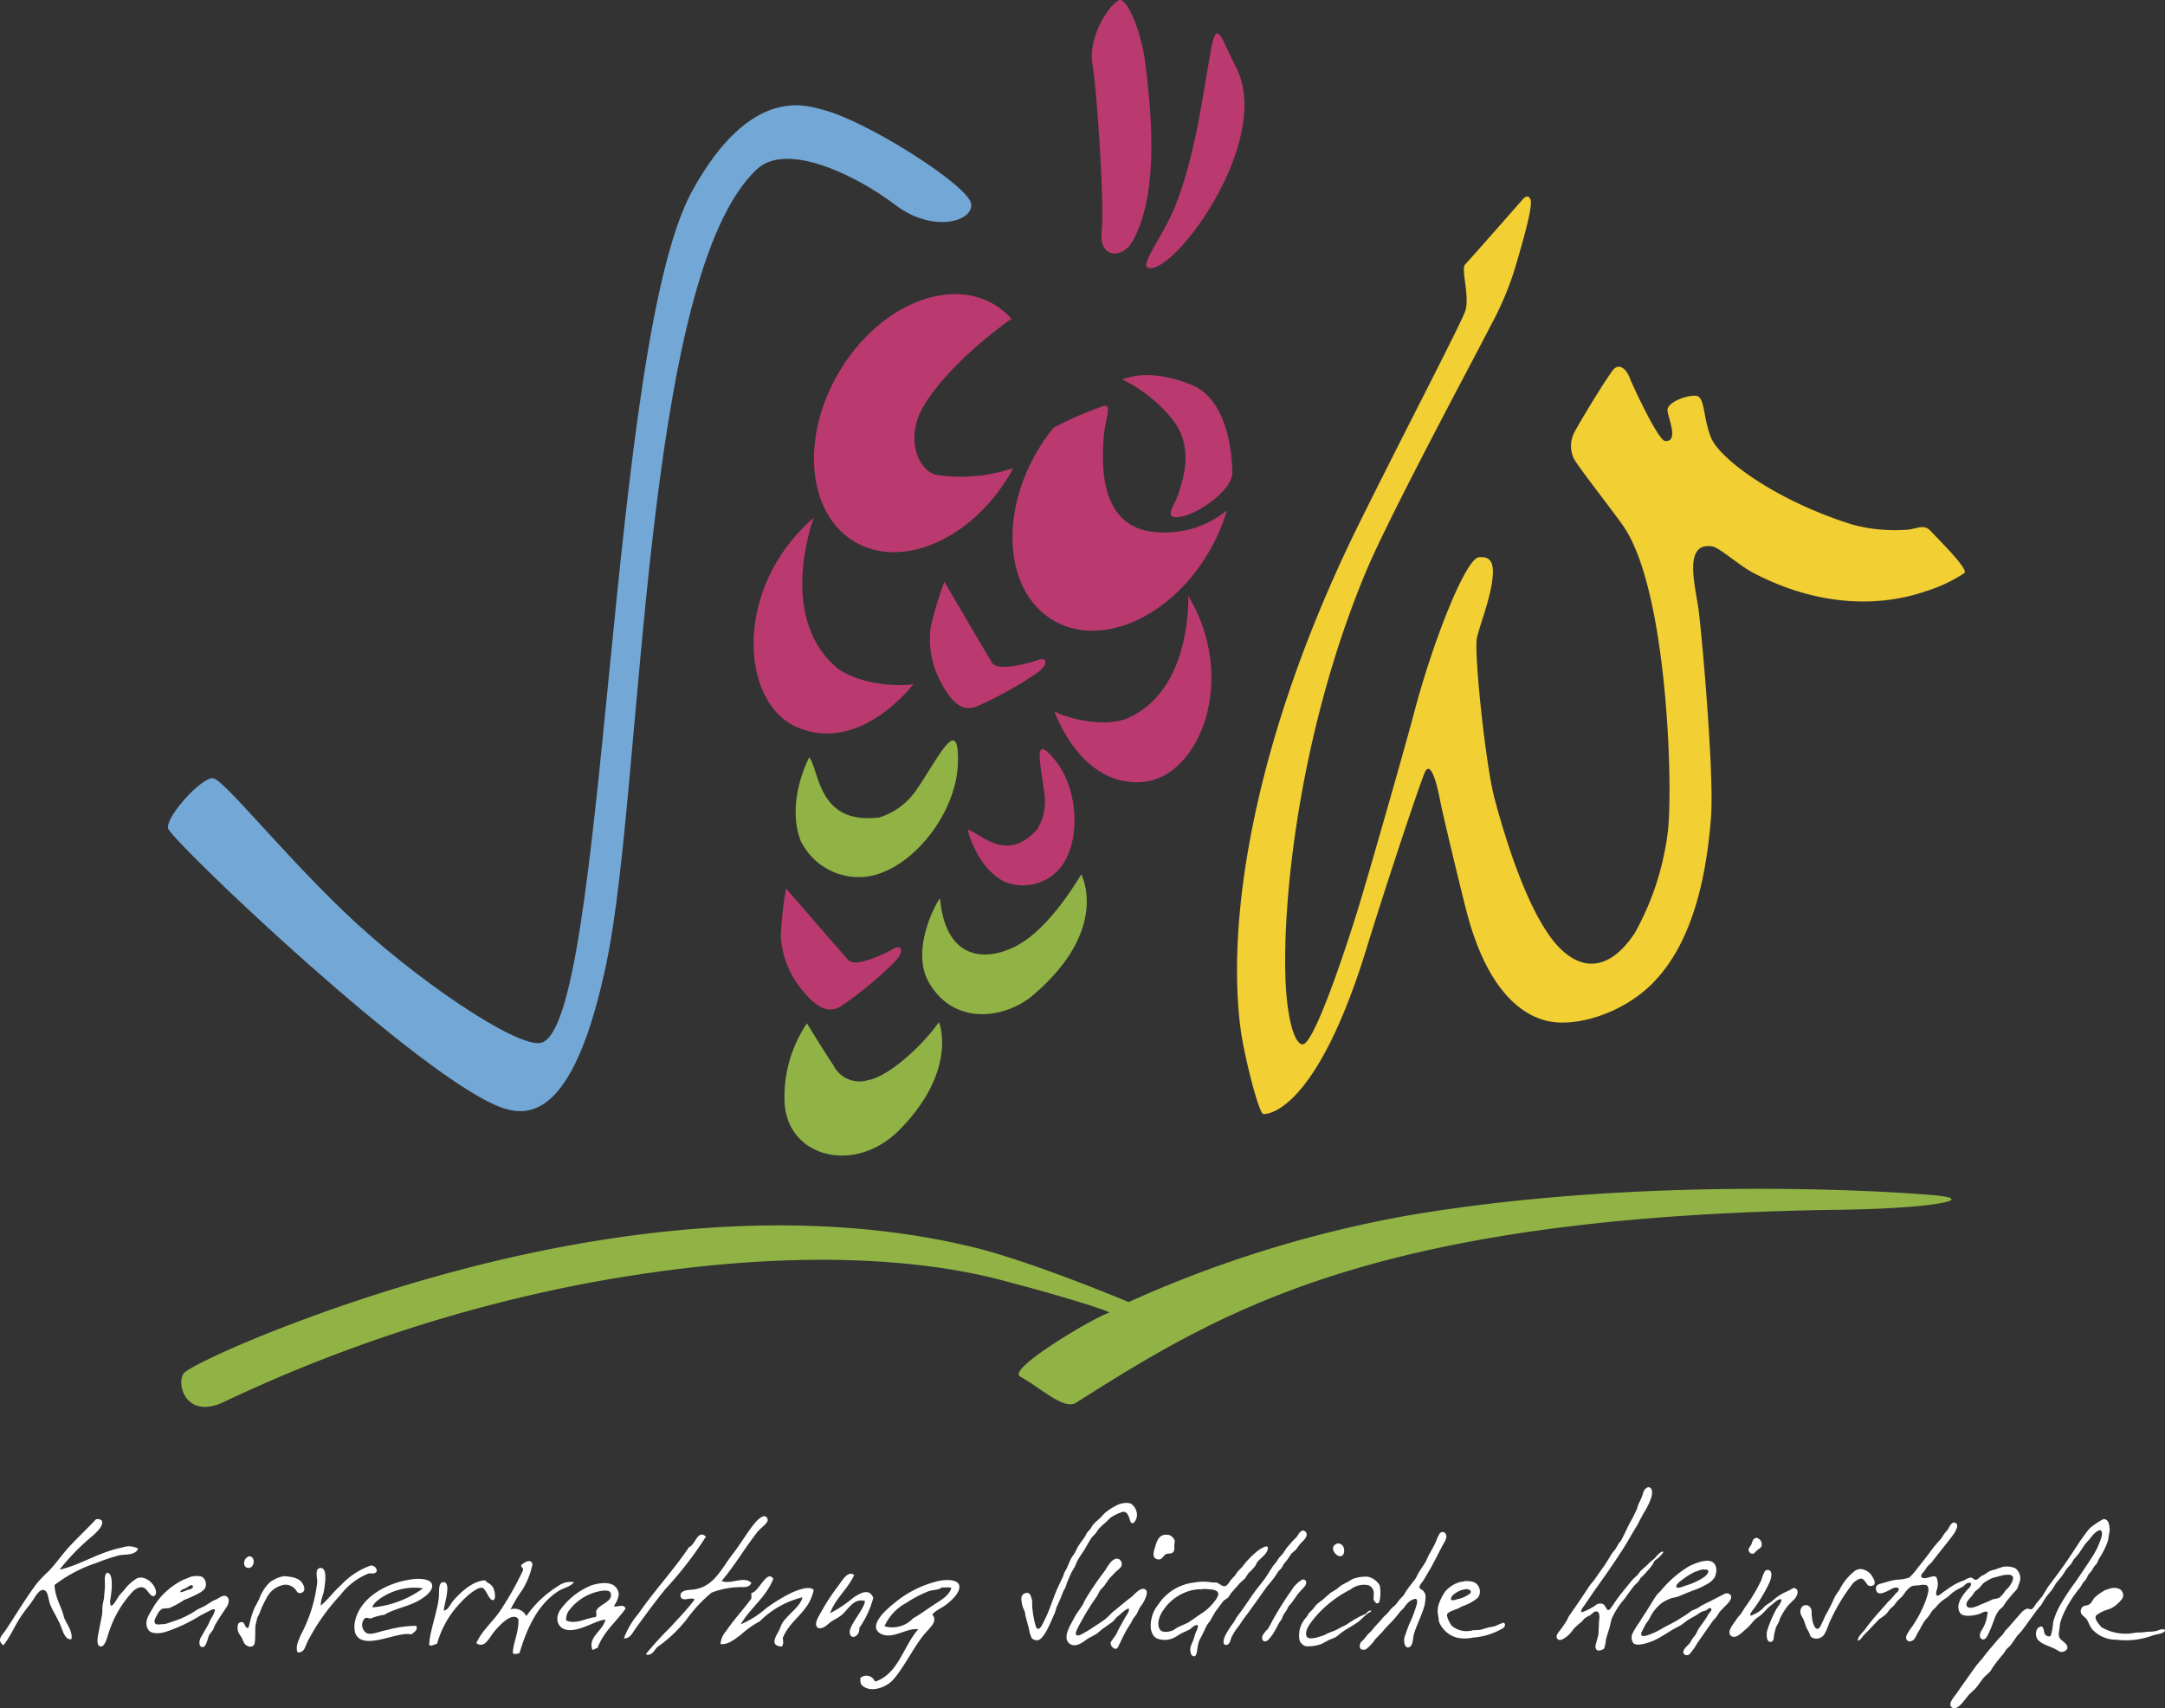
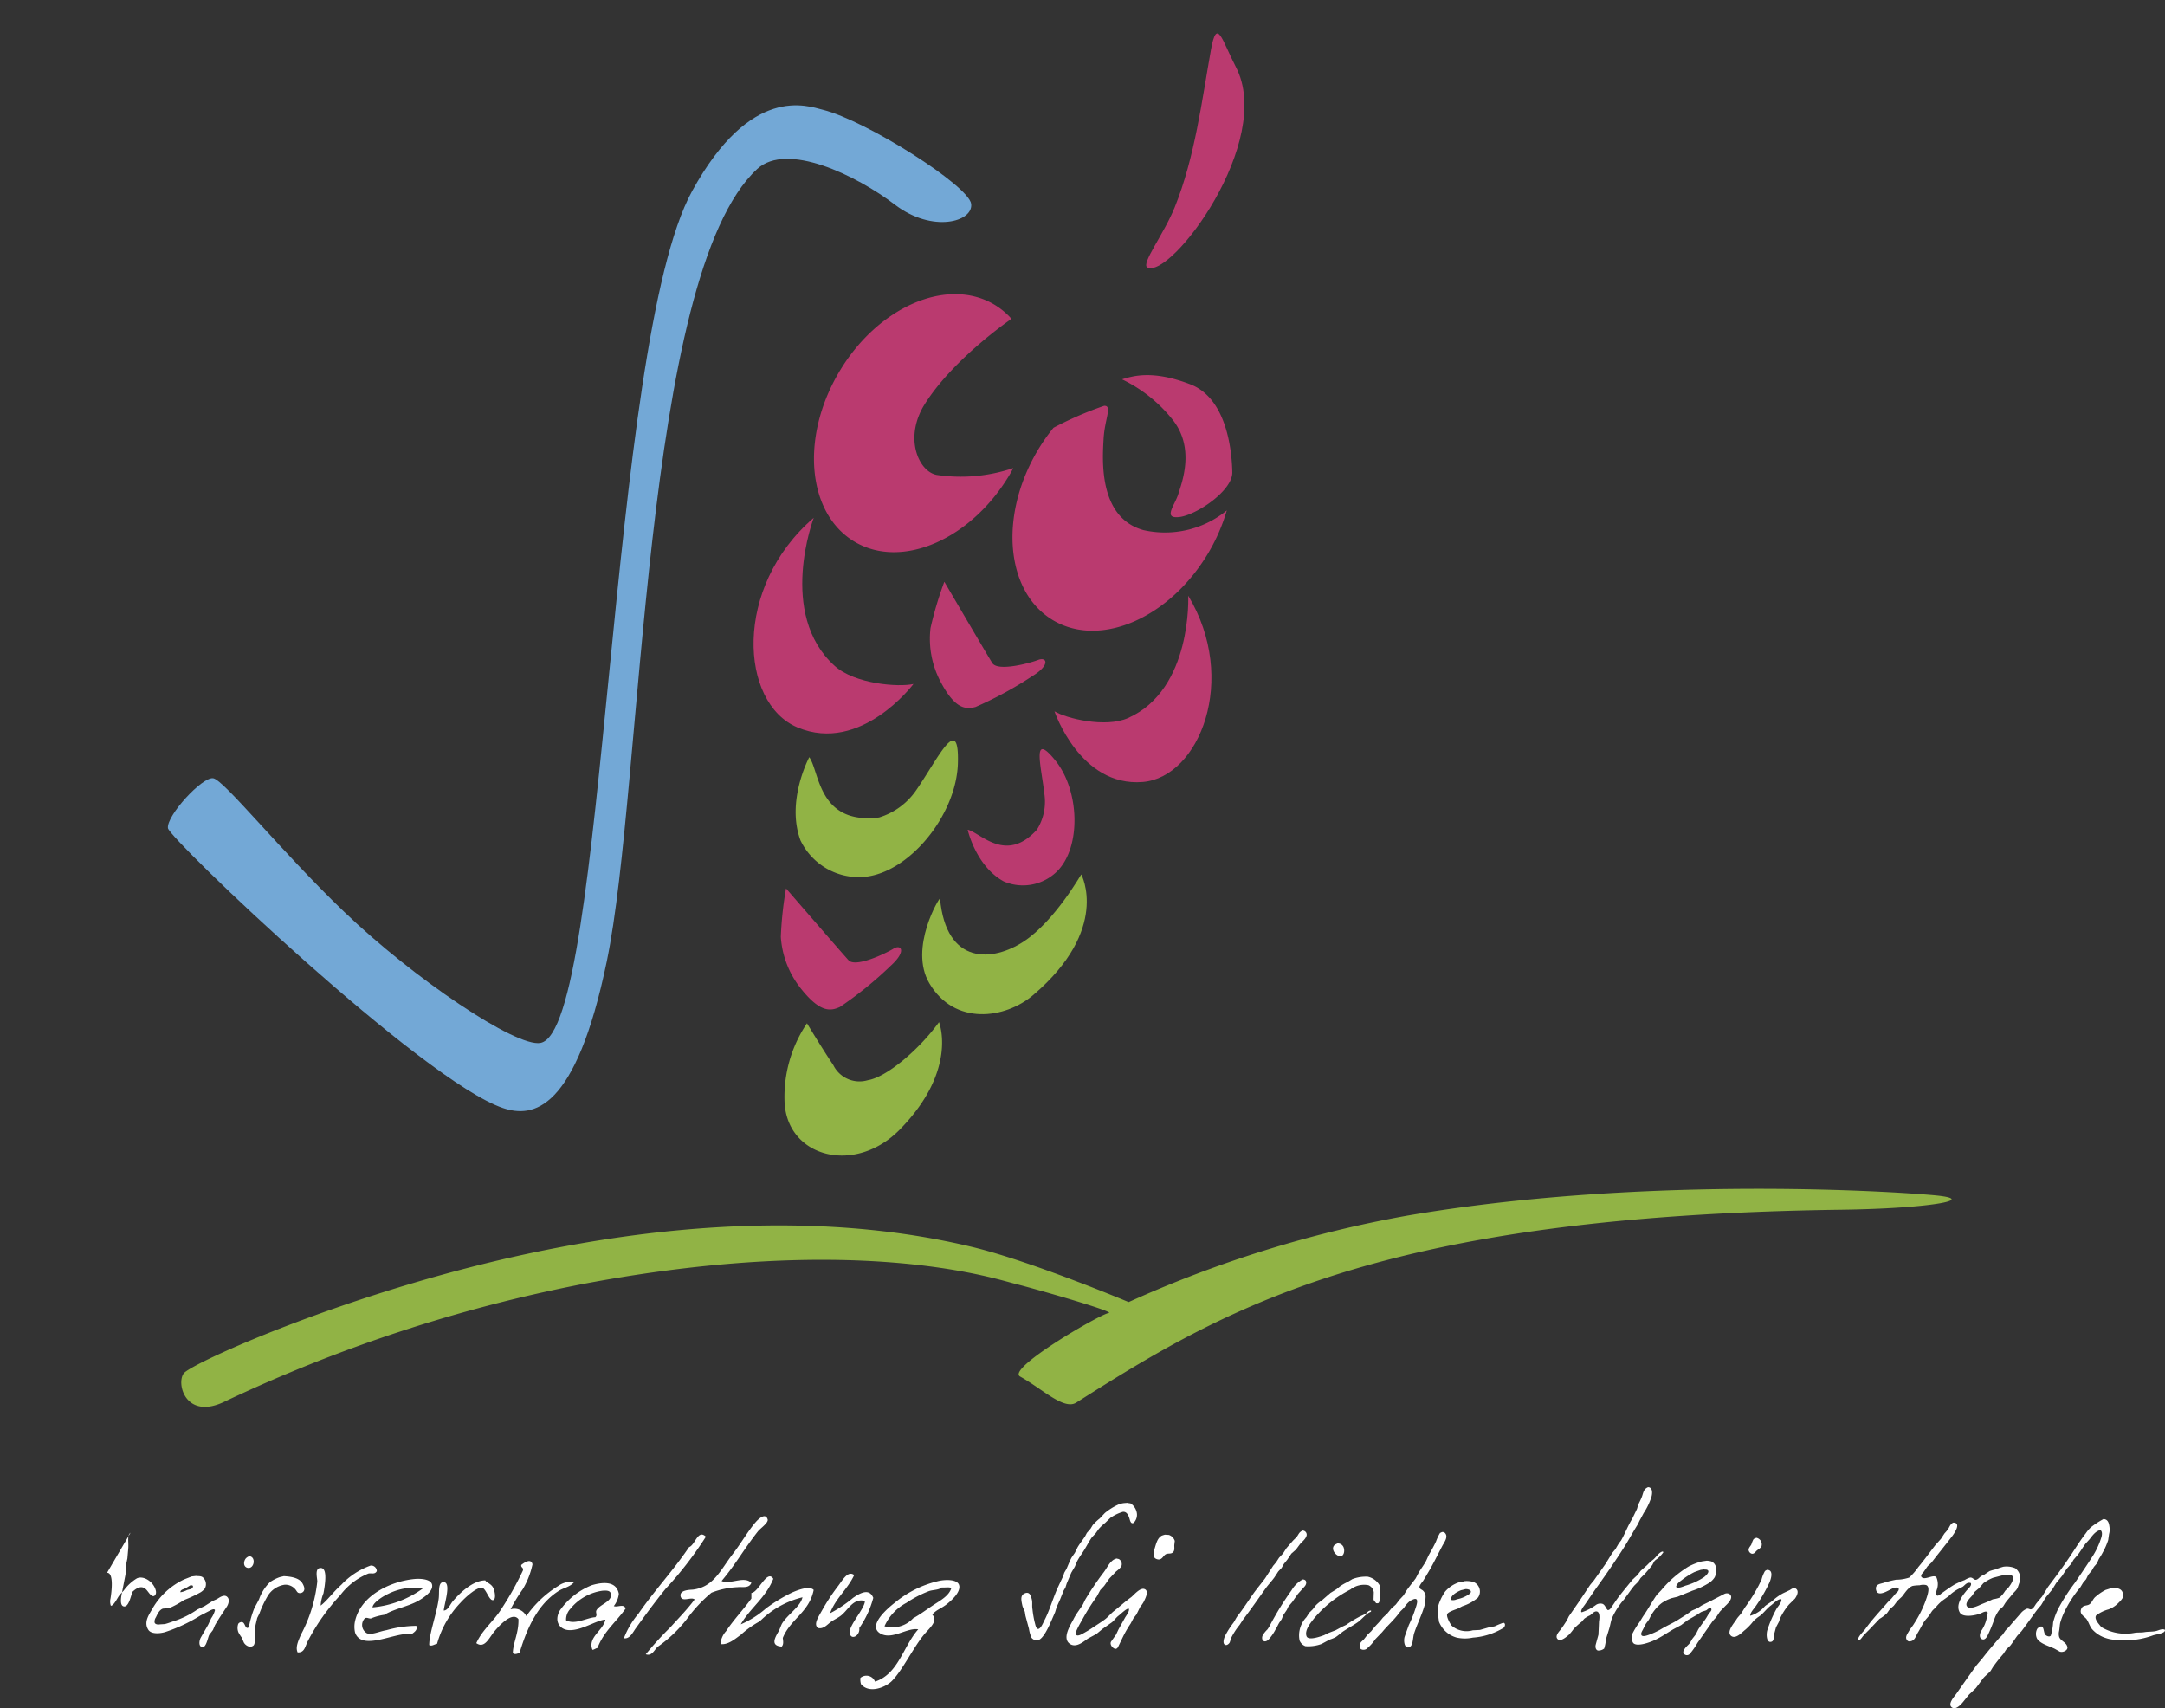
<svg xmlns="http://www.w3.org/2000/svg" height="158.495" viewBox="0 0 200.929 158.495" width="200.929">
  <rect x="0" y="0" width="200.929" height="158.495" fill="#333333" stroke="none" />
  <g data-name="Gruppe 125" id="Gruppe_125" transform="translate(-125.082 -90.366)">
    <path d="M122.954,166.419l.286.039a1.3,1.3,0,0,1,.551.745,1.054,1.054,0,0,1-.264,1.063c-.24.131-.319-.17-.366-.332-.076-.272-.239-.764-.659-.685a4.076,4.076,0,0,0-1.14.558l-.478.464a4.447,4.447,0,0,0-.6.569l-.271.384-.352.375c-.27.377-.465.779-.713,1.177-.215.349-.473.687-.668,1.063l-.208.491-.316.536c-.151.338-.292.687-.435,1.017l-.118.376c-.057.1-.115.2-.172.294q-.158.4-.318.8c-.111.249-.224.494-.335.742q-.068.228-.137.457-.172.4-.344.794c-.215.49-.733,1.665-1.218,1.8a.609.609,0,0,1-.626-.218,3.208,3.208,0,0,1-.238-.825q-.161-.6-.324-1.21c-.02-.128-.04-.256-.061-.385a4.963,4.963,0,0,1-.22-.529c-.1-.479-.248-1,.239-1.181.453-.169.556.272.633.585.07.294,0,.567.058.9a9.657,9.657,0,0,0,.2,1.183c.065.215.1.555.292.638.254.06.508-.575.6-.758.484-.925.772-1.959,1.2-2.948l.552-1.179c.036-.11.073-.221.11-.331l.207-.357c.158-.355.288-.712.471-1.045q.148-.219.3-.437c.084-.17.169-.339.252-.51.208-.355.48-.686.7-1.027l.163-.312c.115-.131.228-.261.342-.393l.2-.329a4.771,4.771,0,0,1,.656-.623q.234-.251.468-.5a5.571,5.571,0,0,1,1.284-.8,1.962,1.962,0,0,1,.494-.122l.331-.027" data-name="Pfad 2685" fill="#fff" id="Pfad_2685" transform="translate(106.764 63.412)" />
    <path d="M142.829,169.472a.383.383,0,0,1,.346.556c-.12.3-.413.493-.6.732-.122.163-.241.327-.361.49-.141.121-.282.243-.422.366-.123.184-.247.368-.37.552l-.334.418-.2.358-.306.322-.361.552c-.252.351-.561.669-.811,1.017-.7.981-1.381,1.965-2.109,2.916l-.315.483a6.275,6.275,0,0,0-.749,1.143c-.054.157-.11.314-.164.473-.06.129-.294.343-.475.2-.2-.156-.051-.594.031-.779a8.131,8.131,0,0,1,.8-1.259c.141-.21.236-.441.388-.634.508-.647.947-1.337,1.425-2.016.352-.5.767-.981,1.127-1.472q.365-.571.731-1.142l.279-.329c.09-.141.18-.279.271-.419l.377-.41c.106-.165.21-.327.317-.49.206-.236.411-.479.622-.715l.3-.293c.224-.282.212-.445.567-.623" data-name="Pfad 2686" fill="#fff" id="Pfad_2686" transform="translate(103.138 62.918)" />
    <path d="M158.221,169.639a.308.308,0,0,1,.3.117c.28.354-.089.823-.266,1.153-.461.87-.876,1.753-1.382,2.58-.142.234-.286.5-.444.732a2.024,2.024,0,0,0-.287.42c-.081.241.152.32.267.4a.759.759,0,0,1,.283.646,5.368,5.368,0,0,1-.094.761c-.26.925-.679,1.695-.971,2.6-.123.382-.08,1.125-.436,1.27-.482.194-.556-.628-.435-.978s.255-.716.383-1.073a11.352,11.352,0,0,0,.588-1.448c.1-.309.458-1.211-.219-.913-.074.035-.148.071-.224.106a2.314,2.314,0,0,0-.594.66c-.111.11-.222.219-.333.329-.1.127-.2.255-.3.383-.427.533-.955,1-1.386,1.532-.213.221-.426.44-.639.661a4.1,4.1,0,0,1-.838.917.517.517,0,0,1-.491.016c-.193-.142-.121-.5,0-.662.093-.088.186-.179.278-.268q.166-.214.334-.427c.111-.1.22-.209.333-.313a7.979,7.979,0,0,1,.63-.731,6.631,6.631,0,0,0,.45-.525c.141-.134.282-.266.422-.4.124-.151.247-.3.37-.453l.412-.365c.112-.145.222-.292.334-.438l.388-.417q.129-.214.262-.43c.263-.389.587-.764.863-1.15.08-.151.157-.3.236-.455.183-.326.421-.65.623-.973.156-.251.246-.544.4-.812.215-.381.448-.787.633-1.2a4.323,4.323,0,0,1,.361-.767l.189-.089" data-name="Pfad 2687" fill="#fff" id="Pfad_2687" transform="translate(100.694 62.891)" />
    <path d="M128.827,169.933l.339.019a.855.855,0,0,1,.552.557c-.014.136-.031.269-.046.4,0,.247.043.452-.084.618-.2.258-.51.08-.745.248s-.356.611-.843.407c-.327-.138-.279-.547-.175-.878.161-.512.259-1.034.679-1.278a2.632,2.632,0,0,1,.323-.1" data-name="Pfad 2688" fill="#fff" id="Pfad_2688" transform="translate(104.392 62.843)" />
    <path d="M148.03,170.9a.576.576,0,0,1,.607.469c.07.294-.02.626-.227.7-.36.122-.889-.417-.766-.828.059-.2.213-.251.386-.339" data-name="Pfad 2689" fill="#fff" id="Pfad_2689" transform="translate(101.173 62.686)" />
    <path d="M122.761,172.575c.069.016.137.03.206.047a.539.539,0,0,1,.211.716,2.5,2.5,0,0,1-.468.437l-.629.66-.468.669-.37.4-.325.6a19.754,19.754,0,0,0-1.192,1.866c-.21.386-.446.764-.642,1.187-.044.1-.168.36-.073.493s.351.022.466-.034a11.61,11.61,0,0,0,1.167-.7c.354-.235.714-.456,1.051-.712.292-.222.523-.523.809-.748.541-.427,1.027-.874,1.591-1.281.236-.171.836-.943,1.266-.763.454.188.023.944-.1,1.208a4.034,4.034,0,0,1-.325.463q-.166.341-.334.679l-.279.357-.262.492a10.354,10.354,0,0,0-.686,1.177l-.444.92c-.054.122-.15.294-.35.23-.184-.058-.469-.373-.346-.637q.239-.339.479-.677c.077-.168.157-.334.235-.5l.613-1.1c.089-.142.432-.6.327-.8-.212-.042-.765.521-.952.657-.242.178-.388.436-.621.616l-.854.6-.567.471L120.1,180c-.362.237-1.089.922-1.7.475-.737-.543.137-1.818.37-2.29.248-.506.6-.908.875-1.374l.181-.385a26.539,26.539,0,0,1,1.741-2.578c.3-.395.51-.91.937-1.177a2.233,2.233,0,0,1,.251-.1" data-name="Pfad 2690" fill="#fff" id="Pfad_2690" transform="translate(105.952 62.415)" />
    <path d="M150.539,177.727c0,.064.005.068-.018.108-.41.142-.847.713-1.213.969-.409.286-.851.525-1.276.8-.287.184-.525.429-.809.606a4.212,4.212,0,0,1-.53.211l-.745.4a3.535,3.535,0,0,1-1.5.207.936.936,0,0,1-.535-.513,2.341,2.341,0,0,1-.052-.465,2.446,2.446,0,0,1,.68-1.708c.087-.137.175-.274.261-.411.112-.109.223-.22.333-.33.095-.121.187-.242.281-.365a3.406,3.406,0,0,1,.557-.454l.8-.694c.184-.112.366-.226.55-.338l.359-.294a4.812,4.812,0,0,1,.665-.372c.153-.091.305-.184.458-.277a3.485,3.485,0,0,1,1.434-.224,1.689,1.689,0,0,1,1.132.864l.025.341c.037.324,0,1.119-.168,1.234-.066.047-.127.019-.224.017-.066-.134-.2-.191-.231-.36.007-.218.015-.435.021-.654a.819.819,0,0,0-.5-.655,2.063,2.063,0,0,0-1.667.4,10.675,10.675,0,0,0-3.4,2.713c-.254.334-.888,1.06-.671,1.625.169.443,1.346,0,1.622-.1l.43-.212.646-.248.574-.31.4-.186a11.256,11.256,0,0,1,1.248-.765l.539-.247c.158-.117.273-.328.521-.319" data-name="Pfad 2691" fill="#fff" id="Pfad_2691" transform="translate(101.786 62.093)" />
    <path d="M143.528,174.889c.432,0,.392.418.2.637-.214.238-.427.474-.639.713q-.266.378-.532.758c-.114.133-.227.268-.343.4-.051.106-.1.215-.153.321q-.163.24-.325.483c-.052.127-.1.256-.154.384-.073.1-.144.208-.216.312-.127.206-.215.434-.344.624a4.419,4.419,0,0,1-.676.973c-.08.065-.265.194-.422.114-.172-.088-.186-.34-.1-.529a2.448,2.448,0,0,1,.442-.553,3.425,3.425,0,0,0,.262-.437A28.051,28.051,0,0,1,142.5,175.9a2.72,2.72,0,0,1,1.027-1.008" data-name="Pfad 2692" fill="#fff" id="Pfad_2692" transform="translate(102.445 62.041)" />
    <path d="M165.292,178.94a8.107,8.107,0,0,0-.782.326q-.273.054-.546.1l-.833.238-.655.032a2.1,2.1,0,0,1-1.984-.448c-.106-.148-.5-.815-.389-1.058.1-.215.737-.406.986-.506.142-.075.282-.147.422-.222a4.224,4.224,0,0,0,1.436-.789.959.959,0,0,0-.395-1.452,2.269,2.269,0,0,0-.841-.083c-.159.062-.346.049-.493.1a2.88,2.88,0,0,0-1.312.87,4.777,4.777,0,0,0-.579,1.135,2.144,2.144,0,0,0-.059,1.146c.023.17.045.339.068.511a2.48,2.48,0,0,0,1.649,1.476,3.515,3.515,0,0,0,1.5,0,6.284,6.284,0,0,0,2.843-.908c.135-.108.231-.445-.042-.474m-3.88-3.019.4-.1c.287-.007.66.14.409.412a2.892,2.892,0,0,1-1.219.533.808.808,0,0,1-.538.06c-.1-.424.64-.791.944-.908" data-name="Pfad 2693" fill="#fff" id="Pfad_2693" transform="translate(99.295 62.01)" />
-     <path d="M138.311,171.288a.338.338,0,0,0-.17-.055l-.233.071-.377.213a7.831,7.831,0,0,0-1.6,1.612l-.406.41c-.1.144-.2.284-.3.428l-.37.4a2.08,2.08,0,0,1-.387.49c-.323.226-.624-.188-.929-.273l-.475-.02a4.482,4.482,0,0,0-1.584.018,4.6,4.6,0,0,0-3.323,2.008,4.081,4.081,0,0,0-.452.722c-.337.8-.478,1.986.275,2.446a1.985,1.985,0,0,0,1.772-.135c.171-.107.341-.213.513-.318q.377-.176.753-.346c.22-.131.451-.487.781-.418.066.218-.093.46-.183.681-.1.238-.146.5-.246.749-.07.179-.167.356-.226.555-.082.275-.024.763.184.869.352.179.395-.38.432-.624a4.175,4.175,0,0,1,.166-.779l.352-.67.353-.758c.106-.144.21-.286.316-.428l.488-.848.73-.972c.127-.158.349-.222.476-.375.1-.14.193-.279.288-.419.264-.3.533-.608.8-.908.153-.137.306-.273.458-.409l.289-.448c.129-.163.308-.288.441-.454.066-.077.132-.154.2-.232.091-.139.137-.294.235-.418.274-.344,1.02-.791.956-1.366m-5.292,5.444a4.2,4.2,0,0,1-.926.757l-1.115.773c-.324.184-.707.315-1.031.479-.161.08-.288.2-.441.276-.308.144-.971.251-1.19-.042-.4-.539-.008-1.444.3-1.844a4.441,4.441,0,0,1,2.524-1.8,3.582,3.582,0,0,1,.995-.12l.34-.035c.42.056.971.015,1.181.3.246.339-.471,1.057-.634,1.26" data-name="Pfad 2694" fill="#fff" id="Pfad_2694" transform="translate(104.443 62.633)" />
    <path d="M180.879,164.674c.419.008.413.551.3.92a6.135,6.135,0,0,1-.724,1.494l-.275.518c-.115.184-.193.4-.313.6-.419.666-.788,1.361-1.214,2.032-.81,1.276-1.665,2.513-2.535,3.723-.377.526-.729,1.062-1.1,1.6-.112.161-.378.463-.353.675.014.016.03.03.044.046a4.715,4.715,0,0,0,1.279-.647.719.719,0,0,1,.672-.131c.252.119.279.417.483.577.179-.018.242-.151.339-.284.242-.334.468-.7.719-1.021.412-.528.832-1.034,1.253-1.55l.414-.38.325-.419c.2-.178.4-.355.6-.533a4.443,4.443,0,0,1,.533-.484c.242-.168.6-.758.917-.765.015.021.033.043.05.064a2.836,2.836,0,0,1-.6.632.975.975,0,0,0-.237.2c-.06.111-.122.223-.18.333-.21.3-.463.561-.7.844-.135.13-.271.259-.4.389-.07.11-.139.222-.208.333-.128.127-.258.253-.387.381-.329.408-.605.827-.921,1.246a7.2,7.2,0,0,0-1.126,1.734c-.126.328-.157.635-.264.991-.091.3-.2.644-.3.971a4.42,4.42,0,0,1-.169.879.842.842,0,0,1-.587.187c-.2-.057-.255-.313-.2-.543.082-.306.167-.613.251-.919.02-.417.039-.831.055-1.248.065-.348.082-.874-.22-.917-.249-.035-.455.272-.637.374a2.5,2.5,0,0,0-.509.3c-.083.1-.166.191-.25.287a7.738,7.738,0,0,0-.726.647,4.647,4.647,0,0,1-.445.549c-.178.153-.816.749-1.092.367-.2-.285.177-.656.3-.822.212-.272.418-.592.6-.88.059-.124.121-.246.181-.37.23-.332.459-.664.692-1,.442-.635.856-1.278,1.291-1.922.111-.134.221-.267.334-.4q.541-.769,1.084-1.539c.213-.343.424-.687.638-1.032.092-.111.185-.221.279-.331q.153-.267.312-.535c.074-.1.148-.191.221-.288.367-.644.639-1.385,1.027-2l.448-.924c.033-.121.067-.241.1-.364.1-.213.21-.422.306-.649.2-.463.151-.8.621-1" data-name="Pfad 2695" fill="#fff" id="Pfad_2695" transform="translate(97.163 63.695)" />
    <path d="M230.177,168.2c.5.005.554.472.6.912a1.648,1.648,0,0,1-.059.479q-.041.28-.081.56a6.4,6.4,0,0,1-.48,1.109,7.281,7.281,0,0,1-.386.649c-.057.132-.115.265-.174.4-.091.108-.184.215-.277.323-.073.122-.146.246-.217.368l-.279.33c-.1.143-.153.313-.245.466l-.251.286c-.095.154-.189.309-.282.463a10.828,10.828,0,0,0-1.568,2.477,6.419,6.419,0,0,0-.282.777c-.06.235-.057.52-.115.817a1.1,1.1,0,0,0,.01.525c.147.391.7.494.765.963.036.259-.386.508-.709.4l-.465-.264c-.569-.279-1.3-.442-1.639-.934a1,1,0,0,1,.011-.919.473.473,0,0,1,.154-.137c.52-.338.391.454.6.686.091.1.38.246.506.079a5.625,5.625,0,0,0,.217-1.234,6.535,6.535,0,0,1,.514-1.339,18.2,18.2,0,0,1,1.511-2.336c.57-.837,1.137-1.665,1.685-2.527a7.2,7.2,0,0,0,.756-1.653c.081-.251.111-.567-.076-.7-.436.065-.757.518-1,.835-.122.135-.246.272-.371.407-.262.339-.468.717-.737,1.057l-.389.451q-.108.19-.217.378c-.138.153-.277.308-.417.46-.143.221-.286.443-.432.665-.18.22-.363.441-.546.661-.122.2-.245.4-.365.6-.179.214-.354.428-.53.643-.2.261-.334.55-.516.823-.118.136-.235.273-.352.41-.494.666-.956,1.329-1.456,1.989-.125.137-.252.272-.377.407-.233.309-.427.639-.672.943l-.359.337q-.14.216-.282.428a15.352,15.352,0,0,0-.975,1.237c-.066.111-.132.223-.2.333-.2.246-.479.434-.682.676l-.68.913c-.215.206-.429.41-.644.614-.154.192-.31.382-.465.576s-.7.9-1.117.616c-.442-.311.238-1.032.388-1.245.631-.905,1.249-1.784,1.894-2.673.18-.213.359-.424.538-.634.483-.639,1.008-1.234,1.523-1.846l.339-.336c.1-.139.194-.281.29-.418.107-.111.216-.221.323-.331.362-.44.74-.853,1.111-1.286a1.41,1.41,0,0,1,.54-.394c.185-.055.3.129.471.023.2-.121.287-.349.427-.53q.259-.314.521-.625c.184-.3.37-.6.554-.9.723-.953,1.446-1.935,2.117-2.942.464-.694.883-1.385,1.385-2.027a3.255,3.255,0,0,1,.481-.566,8.38,8.38,0,0,1,1.13-.74" data-name="Pfad 2696" fill="#fff" id="Pfad_2696" transform="translate(90.099 63.125)" />
    <path d="M194.363,170.273a.621.621,0,0,1,.476.792c-.085.194-.328.289-.47.431-.1.1-.235.325-.471.246a.425.425,0,0,1-.183-.15c-.2-.292.087-.489.192-.708a2.457,2.457,0,0,1,.184-.459c.066-.087.166-.1.272-.152" data-name="Pfad 2697" fill="#fff" id="Pfad_2697" transform="translate(93.72 62.788)" />
    <path d="M189.774,175.9a.519.519,0,0,0-.473-.006l-1.161.6c-.309.162-.629.308-.944.47-.131.085-.261.17-.391.256-.175.075-.35.148-.526.225-.147.108-.3.216-.445.324l-.913.578c-.443.27-.916.474-1.361.734a6.971,6.971,0,0,1-1.349.636c-.139.045-.512.173-.607,0-.081-.15.052-.363.122-.489.091-.18.184-.363.276-.544.106-.16.241-.306.337-.479a3.865,3.865,0,0,1,1.161-1.474,3.774,3.774,0,0,1,.908-.444l.556-.134q.678-.278,1.356-.554a6.874,6.874,0,0,0,1.439-.653,1.766,1.766,0,0,0,.644-.6c.262-.582.2-1.232-.311-1.465a1.7,1.7,0,0,0-.436-.069c-.153.023-.305.044-.457.067a5.757,5.757,0,0,0-1.22.472,10.273,10.273,0,0,0-2.549,2.212c-.13.133-.257.267-.388.4-.433.611-.791,1.292-1.218,1.908-.148.212-.274.452-.423.674a7.227,7.227,0,0,0-.659,1.086.944.944,0,0,0,.091.806c.346.418,1.633-.084,2.007-.261.619-.29,1.153-.672,1.727-1.007.242-.128.484-.259.726-.387.2-.154.408-.308.613-.463l.807-.464c.166-.1.327-.23.492-.308l.406-.129c.135-.077.261-.28.462-.174a.218.218,0,0,1,.021.136c-.036.147-.176.245-.251.357l-.217.37c-.23.363-.513.71-.748,1.074-.078.157-.158.316-.238.474-.106.139-.216.278-.325.417a3.131,3.131,0,0,1-.281.455c-.154.173-.918.792-.327,1.036a.362.362,0,0,0,.378-.1,6.506,6.506,0,0,0,.717-1.022q.72-1.031,1.439-2.062c.092-.1.185-.2.278-.294.121-.184.244-.367.365-.551.17-.175.339-.353.507-.528.184-.173.834-.774.384-1.1m-4.95-.671c.028-.27.352-.5.527-.629a6.64,6.64,0,0,1,1.167-.738c.191-.07.385-.137.577-.206.1-.013.2-.029.305-.044.133.033.256-.01.354.074.215.184-.23.557-.333.64a6.214,6.214,0,0,1-1.746.8c-.216.081-.638.277-.844.126,0-.009,0-.018-.008-.026" data-name="Pfad 2698" fill="#fff" id="Pfad_2698" transform="translate(95.818 62.378)" />
-     <path d="M204.888,173.733a1.374,1.374,0,0,1,1.223.805c.091.147.264.459.1.663a.474.474,0,0,1-.537.055c-.21-.146-.349-.685-.739-.629a1.583,1.583,0,0,0-.823.626,17.306,17.306,0,0,0-1.891,3.135c-.242.471-.363,1.013-.644,1.442a.874.874,0,0,1-1.158.241c-.144-.108-.173-.338-.261-.5l-.211-.371c-.095-.268-.186-.536-.279-.8a3.761,3.761,0,0,1-.269-.517.786.786,0,0,1,.137-.648.5.5,0,0,1,.8.124.994.994,0,0,1,.079.609c.013.065.026.13.039.2a2.572,2.572,0,0,0,.18.79c.06.12.2.409.42.3s.553-1.084.732-1.352a17.28,17.28,0,0,0,.779-1.573,7.6,7.6,0,0,1,.441-.665,5.048,5.048,0,0,1,1.529-1.834,2.755,2.755,0,0,1,.362-.1" data-name="Pfad 2699" fill="#fff" id="Pfad_2699" transform="translate(92.792 62.228)" />
    <path d="M220.357,172.833a2.067,2.067,0,0,0-1.11-.142,7.129,7.129,0,0,0-.749.254,3.6,3.6,0,0,0-.531.153c-.158.1-.315.21-.474.315l-.28.134c-.16.095-.275.279-.457.343-.241.085-.32-.238-.618-.189a2.015,2.015,0,0,0-.481.225,8.3,8.3,0,0,0-.914.4c-.424.248-.811.538-1.212.818-.083.059-.317.308-.461.209-.111-.079-.045-.371-.013-.49a1.552,1.552,0,0,0-.025-1.188c-.27-.349-1.194.408-1.425-.106.016-.059.033-.118.05-.178.074-.087.147-.174.223-.261.112-.163.223-.326.337-.489.118-.112.238-.224.358-.336.63-.823,1.277-1.612,1.9-2.422.139-.177.949-1.287.121-1.291-.27.137-.319.344-.473.6a3.863,3.863,0,0,1-.335.4c-.108.165-.219.332-.327.5-.185.209-.371.417-.555.625-.517.674-1.012,1.359-1.553,2.006a5.94,5.94,0,0,1-.842.972,3.831,3.831,0,0,1-1.22.2,9.4,9.4,0,0,0-1.188.3c-.3.089-.744.126-.679.594.12.835,1.244.028,1.576-.1.151-.06.428-.127.533.023.04.228-.156.339-.273.457q-.2.24-.407.479c-.106.106-.214.214-.322.32-.7.814-1.432,1.574-2.067,2.46-.234.331-.665.661-.739,1.084.007.009.013.019.019.029.25-.039.353-.267.5-.441.22-.251.474-.479.7-.727l.8-.841a3.728,3.728,0,0,0,.685-.514c.112-.133.19-.286.308-.41l.339-.3c.114-.148.224-.3.336-.445.137-.129.275-.26.413-.389.286-.337.547-.829.985-1a3.281,3.281,0,0,1,.646-.059,1.3,1.3,0,0,1,.608-.028c.476.159.08,1.113-.029,1.454a10.594,10.594,0,0,1-1.056,2.1c-.144.252-.35.47-.5.734-.13.235-.4.556-.16.843a.26.26,0,0,0,.193.1c.52-.013.588-.467.8-.813.187-.3.344-.629.539-.949.147-.237.345-.425.51-.642q.126-.2.254-.393c.109-.147.261-.255.377-.391a3.956,3.956,0,0,1,.589-.589c.189-.134.376-.268.566-.4a3.64,3.64,0,0,1,.949-.7l.382-.194c.208-.148.387-.462.743-.343.141.228-.276.567-.389.7-.337.417-1.073,1.3-.616,2.052.3.485,1.491.247,1.934.06.175-.075.5-.277.636-.087.023.135-.054.251-.057.392a3.317,3.317,0,0,1-.559,1.355c-.1.224-.184.562.039.706.281.181.474-.127.564-.286a13.72,13.72,0,0,0,.645-1.569,3.083,3.083,0,0,1,.456-.834l.348-.31c.07-.111.138-.223.207-.333.191-.272.434-.522.64-.792.166-.216.4-.368.511-.644.071-.205.142-.412.215-.618a1.178,1.178,0,0,0-.454-1.176m-.6,1.776c-.108.108-.214.22-.323.329a2.53,2.53,0,0,1-.546.643,2.888,2.888,0,0,1-.6.142l-.5.234-.571.232c-.211.093-1.086.541-1.327.191s.37-.84.5-1.029l.206-.314c.15-.125.3-.252.448-.379l.363-.426a4.148,4.148,0,0,1,.89-.5l.98-.255c.125-.011.25-.022.375-.034a1.155,1.155,0,0,1,.338.039c.44.23-.08.92-.231,1.126" data-name="Pfad 2700" fill="#fff" id="Pfad_2700" transform="translate(91.763 63.06)" />
    <path d="M195.039,173.835c.613,0,.339.86.194,1.184a14.235,14.235,0,0,1-1.282,2.2c-.133.2-.523.6-.492.869a2.938,2.938,0,0,0,1.117-.634c.087-.09.173-.179.259-.27.239-.191.508-.334.74-.53a4.4,4.4,0,0,1,.921-.65l.652-.309a1.127,1.127,0,0,1,.336-.178.32.32,0,0,1,.2.052c.343.225.09.7-.083.934-.182.179-.364.357-.544.536a5.8,5.8,0,0,0-.836,1.3c-.034.106-.071.212-.106.318-.09.167-.178.334-.267.5-.053.2-.108.4-.161.6-.072.306.018.744-.363.756s-.386-.768-.279-1.1a11.251,11.251,0,0,1,.837-1.947c.14-.251.511-.623.465-.9l-.017-.007c-.3-.062-.725.406-.947.566-.385.28-.666.7-1.047.986a3.6,3.6,0,0,0-.576.463,5.29,5.29,0,0,1-.768.815c-.261.192-.875.912-1.311.566-.48-.377.321-1.234.493-1.527.126-.215.314-.377.455-.576.111-.175.221-.35.329-.525a16.232,16.232,0,0,0,1.287-2.057c.086-.177.172-.352.258-.527a3.061,3.061,0,0,1,.319-.8.708.708,0,0,1,.21-.119" data-name="Pfad 2701" fill="#fff" id="Pfad_2701" transform="translate(94.061 62.211)" />
    <path d="M233.466,175.823c.492.008.81.147.884.556a.58.58,0,0,1-.021.355,1.876,1.876,0,0,1-.363.444,2.494,2.494,0,0,1-.956.639,3.272,3.272,0,0,0-1.151.563c-.167.251.1.6.2.737.09.112.184.226.273.339a4.4,4.4,0,0,0,3.117.534c.3-.045.592-.006.9-.061.349-.06.782-.023,1.12-.117.222-.061.528-.231.771-.1.087.339-.82.415-1.105.518a7.308,7.308,0,0,1-3.449.4l-.293-.009a3.227,3.227,0,0,1-.639-.144,2.845,2.845,0,0,1-1.32-.882c-.184-.261-.279-.606-.464-.871-.171-.243-.7-.449-.5-.944.178-.424.542-.24.81-.465.218-.185.3-.5.537-.679a4.485,4.485,0,0,1,.921-.623l.514-.162c.069-.01.139-.019.207-.03" data-name="Pfad 2702" fill="#fff" id="Pfad_2702" transform="translate(87.762 61.889)" />
-     <path d="M163.519,22.007s-4.489,5.13-5.356,6.053c-.415.443.467,3.028,0,4.348s-5.72,11.374-9.819,19.66C138.606,71.76,135.967,88.68,137.323,99c.33,2.5,1.7,7.894,2.118,7.9,1.26.009,5.4-1.8,9.565-15.348,1.551-5.043,4.468-13.906,5.356-16.221.646-1.686,1.334,1.7,1.474,2.444.215,1.157,1.729,7.463,2.407,10.129,1.863,7.337,5.052,9.845,7.69,10.388s6.868-.768,9.58-3.48c3.181-3.182,4.928-8.382,5.47-15.446.307-3.959-.853-17.076-1.165-19.327s-1.4-6.169,1.218-5.821c.754.1,2.489,1.746,3.905,2.483,8.656,4.5,15.137,1.942,16.146,1.632A14.045,14.045,0,0,0,204.5,56.7c.389-.386-2.328-3.027-3.027-3.8s-1.085-.388-2.171-.232a15.3,15.3,0,0,1-5.2-.465c-7.179-2.252-12.34-6.133-13.118-8.073s-.541-3.8-1.4-3.881-2.75.625-2.638,1.4c.119.814,1.048,2.911-.233,2.794-.637-.058-3-5.139-3.259-5.821-.408-1.048-1.087-1.358-1.553-.776-.74.924-3.414,5.356-3.648,5.9a2.69,2.69,0,0,0,0,2.328c.466.854,3.013,4.067,4.5,6.133,4.308,5.975,4.733,25.3,4.191,28.718a25.569,25.569,0,0,1-3.026,9.158c-1.669,2.561-4.114,4.113-6.831,1.553s-4.959-9.362-6.209-14.072c-.816-3.065-1.927-13.611-1.612-14.892.33-1.345,1.084-3.185,1.379-5.032.3-1.918-.1-2.511-1.2-2.407-1.242.116-4.3,7.874-6.038,14.5-.808,3.073-4.164,14.806-5.139,17.986-1.172,3.829-3.958,12.186-5.083,12.689-.381.173-1.162-.521-1.553-4.035-.7-6.287.545-23.518,7.3-39.74,2.231-5.354,10.481-20.645,11.644-22.974a28.376,28.376,0,0,0,2.405-5.9c.777-2.639,1.475-5.239,1.243-5.743-.266-.573-.7,0-.7,0" data-name="Pfad 2703" fill="#f2cf33" id="Pfad_2703" transform="translate(102.895 86.843)" />
    <path d="M127.043,25.417c2.155,1.11,11.811-11.7,8.215-18.6-1.315-2.525-1.76-4.709-2.326-1.533-.825,4.615-1.478,9.912-3.349,14.547-1.018,2.522-3.154,5.267-2.54,5.584" data-name="Pfad 2704" fill="#ba3a6f" id="Pfad_2704" transform="translate(104.524 89.765)" />
-     <path d="M123.552,0c-.673-.01-3.1,3.217-2.567,6.071.344,1.856,1.13,12.657.838,15.433-.258,2.481,1.935,2.578,2.886.858,2.234-4.047,1.939-10.572,1.144-16.638-.383-2.918-1.628-5.715-2.3-5.724" data-name="Pfad 2705" fill="#ba3a6f" id="Pfad_2705" transform="translate(105.5 90.366)" />
    <path d="M101.488,49.336c-1.672-.368-3-3.479-1.065-6.559,2.652-4.22,7.97-7.861,8.051-7.915a6.844,6.844,0,0,0-1.625-1.342c-4.4-2.576-10.86.269-14.423,6.356s-2.88,13.111,1.521,15.688,10.861-.271,14.424-6.358c.1-.165.179-.334.268-.5a15.178,15.178,0,0,1-7.151.632" data-name="Pfad 2706" fill="#ba3a6f" id="Pfad_2706" transform="translate(110.483 85.091)" />
    <path d="M124.318,56.478c-4.273-1.151-3.834-6.67-3.735-8.486s.843-3.116.041-3.053a32.537,32.537,0,0,0-4.688,2.031,17.321,17.321,0,0,0-1.526,2.2c-3.562,6.087-2.881,13.11,1.523,15.686s10.858-.271,14.421-6.357a17.083,17.083,0,0,0,1.662-3.857,9.052,9.052,0,0,1-7.7,1.834" data-name="Pfad 2707" fill="#ba3a6f" id="Pfad_2707" transform="translate(106.922 83.088)" />
    <path d="M124.256,41.926a13.477,13.477,0,0,1,4.73,3.79c2.056,2.637.821,5.794.494,6.854s-1.472,2.328.111,2.133,4.932-2.445,4.9-4.147-.4-6.826-3.9-8.168-5.3-.777-6.33-.463" data-name="Pfad 2708" fill="#ba3a6f" id="Pfad_2708" transform="translate(104.958 83.639)" />
    <path d="M129.19,65.959s.4,8.695-5.586,11.355c-2.109.935-5.738.033-6.827-.626,0,0,2.365,7.035,8.188,6.559,5.26-.428,8.9-9.53,4.224-17.288" data-name="Pfad 2709" fill="#ba3a6f" id="Pfad_2709" transform="translate(106.169 79.683)" />
    <path d="M89.039,57.332s-3.4,8.918,1.933,13.738c1.876,1.7,5.963,2,7.321,1.685,0,0-4.872,6.517-10.774,4.028-5.333-2.249-6.006-12.975,1.52-19.451" data-name="Pfad 2710" fill="#ba3a6f" id="Pfad_2710" transform="translate(111.567 81.08)" />
    <path d="M103.781,99.058c.566,6.22,4.9,5.886,7.785,3.979s5.314-6.244,5.327-6.211,2.71,5.067-4.459,11.188c-2.6,2.22-7.314,2.878-9.65-1.1-1.92-3.268.981-8.039,1-7.857" data-name="Pfad 2711" fill="#91b345" id="Pfad_2711" transform="translate(108.542 74.684)" />
    <path d="M88.965,113.288s1.2,2.015,2.445,3.887a2.707,2.707,0,0,0,3.2,1.392c1.788-.286,4.84-2.928,6.606-5.388,0,0,1.8,4.415-3.631,9.961-4.147,4.234-10.412,2.608-10.7-2.481a12.2,12.2,0,0,1,2.078-7.371" data-name="Pfad 2712" fill="#91b345" id="Pfad_2712" transform="translate(111.013 72.035)" />
    <path d="M86.954,98.374s5.154,5.955,5.8,6.663,3.422-.613,4.165-1.068,1.239.249-.256,1.587a35.12,35.12,0,0,1-4.708,3.817c-.9.414-1.871.517-3.662-1.759a8.584,8.584,0,0,1-1.822-4.742,33.315,33.315,0,0,1,.483-4.5" data-name="Pfad 2713" fill="#ba3a6f" id="Pfad_2713" transform="translate(111.078 74.433)" />
    <path d="M104.32,64.419s3.946,6.734,4.449,7.541,3.446.023,4.255-.288,1.161.468-.537,1.5a34.894,34.894,0,0,1-5.28,2.869c-.95.242-1.917.167-3.252-2.376a8.5,8.5,0,0,1-.918-4.95,33.021,33.021,0,0,1,1.283-4.3" data-name="Pfad 2714" fill="#ba3a6f" id="Pfad_2714" transform="translate(108.405 79.932)" />
    <path d="M88.587,91.311a6,6,0,0,0,5.884,3.341c4.212-.375,8.56-5.763,8.7-10.533s-1.839-.444-3.89,2.517a6.47,6.47,0,0,1-3.423,2.5c-5.671.7-5.52-4.292-6.481-5.592,0,0-2.2,4.091-.794,7.772" data-name="Pfad 2715" fill="#91b345" id="Pfad_2715" transform="translate(110.811 77.086)" />
    <path d="M110.524,95.232a4.507,4.507,0,0,0,4.984-.987c2.212-2.279,2.038-7.475-.22-10.257s-1.264.649-.978,3.338a4.853,4.853,0,0,1-.721,3.1c-2.881,3.181-5.244.269-6.426,0,0,0,.757,3.4,3.361,4.807" data-name="Pfad 2716" fill="#ba3a6f" id="Pfad_2716" transform="translate(107.726 76.93)" />
    <path d="M67.248,19.615C59.4,33.894,59.328,97.5,53.174,98.668c-2.259.429-11.793-5.982-18.258-12.2-5.936-5.7-11.113-12.2-12.119-12.361s-4.344,3.465-4.2,4.628c.125.995,23.687,23.49,31.1,25.977,2.775.932,6.737.335,9.629-13.617,3.382-16.3,3.264-63.663,13.96-73.525,2.754-2.538,9.18.567,12.8,3.326,3.457,2.633,7.267,1.583,7.057-.091s-9.7-7.709-13.756-8.728C77.913,11.708,72.7,9.7,67.248,19.615" data-name="Pfad 2717" fill="#73a8d6" id="Pfad_2717" transform="translate(122.071 88.476)" />
    <path d="M20.309,148.755c.74-.95,15.194-7.5,31.787-11.068,21.07-4.53,34.793-2.228,41.313-.674,5.525,1.316,14.589,5.132,14.589,5.132a109.661,109.661,0,0,1,25.847-8.021c21.271-3.635,43.829-2.344,48.826-1.9,4.516.4-.526,1.246-8.5,1.352-43.062.566-57.3,9.2-71.038,17.9-1.136.722-3.169-1.291-5.208-2.421-1.312-.726,7.465-5.808,8.211-5.891s-6.578-2.186-8.7-2.722-14.82-4.706-39.893-.013a140.2,140.2,0,0,0-33.319,10.89c-3.715,1.891-4.655-1.614-3.914-2.564" data-name="Pfad 2718" fill="#91b345" id="Pfad_2718" transform="translate(121.831 69.046)" />
-     <path d="M8.864,168.27c-.668.718-1.477,1.488-2.294,2.341-.708.742-1.337,1.682-2.085,2.456a11.88,11.88,0,0,0-1.094,1.143c-1.006,1.344-1.927,2.88-2.815,4.227-.353.536-.945.959-.261,1.485.64-.811,1.018-1.765,1.668-2.742.24-.36.644-.857.939-1.256.259-.351.667-1.193,1.094-1.142.468.054.451.853.626,1.313.2.515.592,1.14.886,1.771.279.6.461,1.588,1.094,1.485.164-.658-.435-1.411-.677-2-.244-1.066-.82-1.767-.887-3.028a13.213,13.213,0,0,1,3.909-2.057A18.454,18.454,0,0,1,11,171.584c.567-.15,1.517.044,1.824-.629a1.732,1.732,0,0,0-1.459-.115c-2.152.406-4,1.676-5.839,2.057A20.639,20.639,0,0,1,8.6,169.756c.338-.31,1.081-.969.834-1.428-.189-.141-.477-.161-.573-.058" data-name="Pfad 2719" fill="#fff" id="Pfad_2719" transform="translate(125.083 63.123)" />
    <path d="M81.941,169.272c.192-.243.973-.781.886-1.085-.2-.687-.886-.009-1.094.229-.716.816-1.336,1.93-2.137,2.97-1.157,1.5-1.778,3.072-3.7,3.313-.2.024-1.287,0-1.147.629.127.57.983.008,1.3.286-.686.924-1.481,1.729-2.242,2.57a31.28,31.28,0,0,0-2.293,2.514c.567.213.8-.411,1.094-.686a12.456,12.456,0,0,0,2.71-2.57,13.486,13.486,0,0,1,2.294-2.456,7.512,7.512,0,0,1,2.45-.514c.422-.05,1.041.137,1.251-.4-.674-.677-1.915.18-2.763-.171,1.338-1.589,2.06-2.942,3.388-4.627" data-name="Pfad 2720" fill="#fff" id="Pfad_2720" transform="translate(113.5 63.174)" />
    <path d="M75.137,171.087c-1.469,2.181-3.231,4.049-4.692,6.169a7.8,7.8,0,0,0-1.354,2.285c.543.095.845-.57,1.094-.914.924-1.277,1.8-2.471,2.762-3.656a33.673,33.673,0,0,0,3.754-4.856c-.754-.723-.986.775-1.564.971" data-name="Pfad 2721" fill="#fff" id="Pfad_2721" transform="translate(113.893 62.845)" />
    <path d="M92.451,175.356a18.989,18.989,0,0,0-1.512,2.285c-.357.639-.845,1.342-.365,1.657.464.1.789-.267,1.1-.514s.667-.383.99-.629c.685-.52,1.156-1.668,2.242-1.371.008.691-1.514,2.281-1.408,2.971.115.734.986.241.886-.458a8.9,8.9,0,0,0,1.3-2.8c-.359-.913-1.189-.475-1.876,0a11.766,11.766,0,0,1-2.137,1.428c.529-1.419,1.627-2.215,2.24-3.542-.575-.468-1.1.5-1.459.971" data-name="Pfad 2722" fill="#fff" id="Pfad_2722" transform="translate(110.445 62.142)" />
    <path d="M82.656,176.089v.514c-.731,1.019-1.675,2-2.346,3.028a1.991,1.991,0,0,0-.521,1.2c.7.088,1.319-.453,1.877-.856a8.777,8.777,0,0,1,1.772-1.257,8.388,8.388,0,0,1,3.961-2.227c-.192.866-1.332,1.55-1.876,2.4-.112.174-.206.522-.365.8-.345.6-.722,1.3.313,1.371.187-.2.14-.462.1-.8.706-1.757,2.454-2.374,2.867-4.455-.4-.421-1.483.018-1.981.229a15.48,15.48,0,0,0-2.45,1.485A8.741,8.741,0,0,1,81.667,179c.893-1.534,2.329-2.474,3.023-4.227-.576-.922-1.38,1.281-2.033,1.314" data-name="Pfad 2723" fill="#fff" id="Pfad_2723" transform="translate(112.16 62.096)" />
    <path d="M57.075,175.441a7.52,7.52,0,0,0,.887-2.284c-.128-.574-.721-.2-1.043.057-.043.274.228.206.156.514a28.624,28.624,0,0,1-1.981,3.542c-.706,1.14-1.777,1.94-2.345,3.2.794.551,1.2-.536,1.72-1.142.416-.488,1.625-1.819,2.19-1.085.042,1.249-.491,2.16-.522,3.142.172.183.4.057.625,0,.719-2.445,1.771-4.592,3.65-5.77.457-.286,1.006-.339,1.407-.8a1.91,1.91,0,0,0-1.459.343,10.066,10.066,0,0,0-2.971,2.8,1.233,1.233,0,0,0-1.461-.629,15.007,15.007,0,0,1,1.147-1.885" data-name="Pfad 2724" fill="#fff" id="Pfad_2724" transform="translate(116.539 62.37)" />
    <path d="M39.722,173.35a6.871,6.871,0,0,0-2.71,1.771c-.765.68-1.346,1.509-1.929,1.943a3.625,3.625,0,0,1,.261-1.143c.139-.748.395-2.283-.209-2.342-.663-.065-.352.965-.365,1.257a13.483,13.483,0,0,1-1.512,4.912c-.212.511-.546,1.157-.313,1.657.65.048.691-.555.938-1.028a19.129,19.129,0,0,1,3.024-4.284,6.151,6.151,0,0,1,2.606-2c.281-.065.6.113.782-.229a.526.526,0,0,0-.573-.514" data-name="Pfad 2725" fill="#fff" id="Pfad_2725" transform="translate(119.759 62.291)" />
    <path d="M50.447,177.05c.481-.528,1.494-1.435,1.98-1.371.392.051.654,1.236,1.043,1.142.28-.067.162-.818,0-1.142-.2-.4-.651-.482-.73-.686-1.19,0-2.441,1.246-3.024,1.942-.266.32-.433.83-.834.857.028-.567.792-2.786-.1-2.627-.442.078-.3.946-.365,1.485-.163,1.364-.884,3.242-.886,4.341.228.147.5-.085.73-.114a8.925,8.925,0,0,1,2.189-3.827" data-name="Pfad 2726" fill="#fff" id="Pfad_2726" transform="translate(117.385 62.024)" />
    <path d="M103.721,175.7c-.2.7-.982,1.129-1.616,1.543-.649.423-1.294.917-1.928,1.257a2.626,2.626,0,0,1-2.659.742,4.547,4.547,0,0,1,2.032-2.17,10.405,10.405,0,0,1,2.086-1.086c.378-.134.9-.091,1.2-.342.287.028.683-.064.887.056m.73-.228c-.115-.628-1.37-.577-2.033-.4a9.875,9.875,0,0,0-3.962,2c-.536.418-2.616,2.125-1.3,2.856,1.081.6,2.459-.582,3.493-.4-1.393,1.558-1.839,4.153-4.013,4.855a.852.852,0,0,0-1.356-.343,1.555,1.555,0,0,0,.053.572c.757.922,2.279.305,2.867-.286.955-.962,1.947-3.015,2.919-4.227.567-.707,1.4-1.288.834-1.943.362-.445.856-.567,1.355-.97.4-.32,1.265-1.066,1.147-1.714" data-name="Pfad 2727" fill="#fff" id="Pfad_2727" transform="translate(109.652 62.03)" />
    <path d="M45.619,175.7a9.4,9.4,0,0,1-4.691,1.771c.02-.285.406-.605.677-.8a5.088,5.088,0,0,1,.782-.457,5.465,5.465,0,0,1,3.232-.515m.834-.343c-.107-.508-1.048-.577-1.669-.515-2.294.236-4.954,1.582-5.473,3.885a2.4,2.4,0,0,0,0,1.085c.644,1.819,3.964-.188,5.213.171.21-.18.64-.388.468-.8a10.457,10.457,0,0,0-2.762.4c-.688.117-1.371.47-1.824.286A.885.885,0,0,1,40.2,178.5c.161-.148.37.017.573,0a5.047,5.047,0,0,1,1.251-.343c.944-.57,2.216-.762,3.18-1.313.46-.264,1.383-.861,1.251-1.486" data-name="Pfad 2728" fill="#fff" id="Pfad_2728" transform="translate(118.726 62.052)" />
    <path d="M66.7,176.345c.074.7-1.079.929-1.356,1.486-.1.2.132.426-.1.628-.761.033-1.867.736-2.711.286a1.433,1.433,0,0,1,.365-1.028A4.691,4.691,0,0,1,65.916,176c.381-.026.743-.032.782.342m1.355,1.314c-.165-.489-.727-.088-1.094-.229a2.235,2.235,0,0,0,.469-1.142c-.217-1.14-1.353-1.132-2.5-.8a6.594,6.594,0,0,0-2.971,2.342c-.583,1.015-.005,1.788.834,1.828,1.194.055,2.566-.934,3.388-.971-.194,1.006-1.671,1.644-1.2,2.8.192-.018.288-.141.469-.172.577-1.538,1.748-2.425,2.606-3.656" data-name="Pfad 2729" fill="#fff" id="Pfad_2729" transform="translate(115.087 61.975)" />
    <path d="M27.518,172.317c.657.055.453,1.224-.173,1.077-.406-.1-.374-.613-.147-.88a.8.8,0,0,1,.32-.2" data-name="Pfad 2730" fill="#fff" id="Pfad_2730" transform="translate(120.704 62.457)" />
    <path d="M30.6,174.526c.665.039,1.433.148,1.734.675.106.184.253.48.115.711a.42.42,0,0,1-.518.153c-.111-.066-.163-.2-.246-.3a1.21,1.21,0,0,0-1-.445,2.21,2.21,0,0,0-1.586,1.053A9.986,9.986,0,0,0,28.332,178q-.1.2-.2.4l-.148.626c-.085.428.051,1.737-.205,1.938-.328.255-.732-.008-.887-.276q-.1-.238-.205-.475a3.408,3.408,0,0,1-.3-.474,1.1,1.1,0,0,1-.016-.789.35.35,0,0,1,.221-.153c.41-.112.363.509.624.533.129.024.168-.273.205-.4a9.633,9.633,0,0,1,.42-1.378c.147-.308.329-.6.468-.9a4.09,4.09,0,0,1,1.011-1.576,3.66,3.66,0,0,1,.921-.465l.361-.085" data-name="Pfad 2731" fill="#fff" id="Pfad_2731" transform="translate(120.823 62.099)" />
-     <path d="M11.685,174.147c.649,0,.416,1.8.318,2.4a1.17,1.17,0,0,0,.033.662c.257.008.587-.677.752-.911a5.236,5.236,0,0,1,.434-.485,4.191,4.191,0,0,1,1.234-1.146c.69-.306,1.642.429,1.766,1.206.048.3-.142.517-.344.426-.24-.111-.407-.469-.621-.65-.423-.361-.9-.031-1.218.272a10.075,10.075,0,0,0-2.175,3.713c-.157.418-.36,1.494-.842,1.338-.328-.109-.225-.8-.147-1.172q.167-.857.335-1.715c.053-.3.023-.689.074-1.018.038-.18.076-.362.114-.543.024-.288.049-.575.074-.864.065-.647-.132-1.25.213-1.513" data-name="Pfad 2732" fill="#fff" id="Pfad_2732" transform="translate(123.334 62.161)" />
+     <path d="M11.685,174.147c.649,0,.416,1.8.318,2.4a1.17,1.17,0,0,0,.033.662c.257.008.587-.677.752-.911a5.236,5.236,0,0,1,.434-.485,4.191,4.191,0,0,1,1.234-1.146c.69-.306,1.642.429,1.766,1.206.048.3-.142.517-.344.426-.24-.111-.407-.469-.621-.65-.423-.361-.9-.031-1.218.272c-.157.418-.36,1.494-.842,1.338-.328-.109-.225-.8-.147-1.172q.167-.857.335-1.715c.053-.3.023-.689.074-1.018.038-.18.076-.362.114-.543.024-.288.049-.575.074-.864.065-.647-.132-1.25.213-1.513" data-name="Pfad 2732" fill="#fff" id="Pfad_2732" transform="translate(123.334 62.161)" />
    <path d="M23.673,176.412c-.3-.217-.717.129-.936.247l-.386.172-.748.473-.665.313a8.264,8.264,0,0,1-2.1,1.054c-.318.1-.607.22-.912.295l-.453.028c-.18.034-.447.011-.5-.171a.708.708,0,0,1,.123-.484c.151-.325.323-.69.649-.807l.592-.048a8.457,8.457,0,0,0,1.373-.751,11.349,11.349,0,0,0,1.545-.721,1.615,1.615,0,0,0,.385-.351.842.842,0,0,0-.189-1.027c-.173-.14-.39-.1-.641-.132l-.395.047c-.235.093-.471.184-.706.276a6.643,6.643,0,0,0-2.9,2.65c-.264.5-.913,1.274-.411,2.032.277.417,1.1.335,1.553.2a14.884,14.884,0,0,0,3.279-1.539l.97-.5c.091-.039.262-.117.337-.048a.1.1,0,0,1,.041.057,2.311,2.311,0,0,1-.353.752q-.141.3-.28.6l-.69,1.2c-.136.257-.224.784.115.873.395.1.535-.861.673-1.131l.346-.455.189-.447c.341-.594.732-1.159,1.1-1.718.163-.247.3-.717,0-.932M19.364,176c.025-.252.319-.258.533-.386.143-.086.269-.17.434-.261l.172.041c.013.025.024.049.036.074-.02.284-.355.266-.56.344a1.948,1.948,0,0,1-.588.2l-.027-.01" data-name="Pfad 2733" fill="#fff" id="Pfad_2733" transform="translate(122.457 62.103)" />
    <rect data-name="Rechteck 188" fill="none" height="158.495" id="Rechteck_188" transform="translate(125.083 90.366)" width="200.929" />
  </g>
</svg>